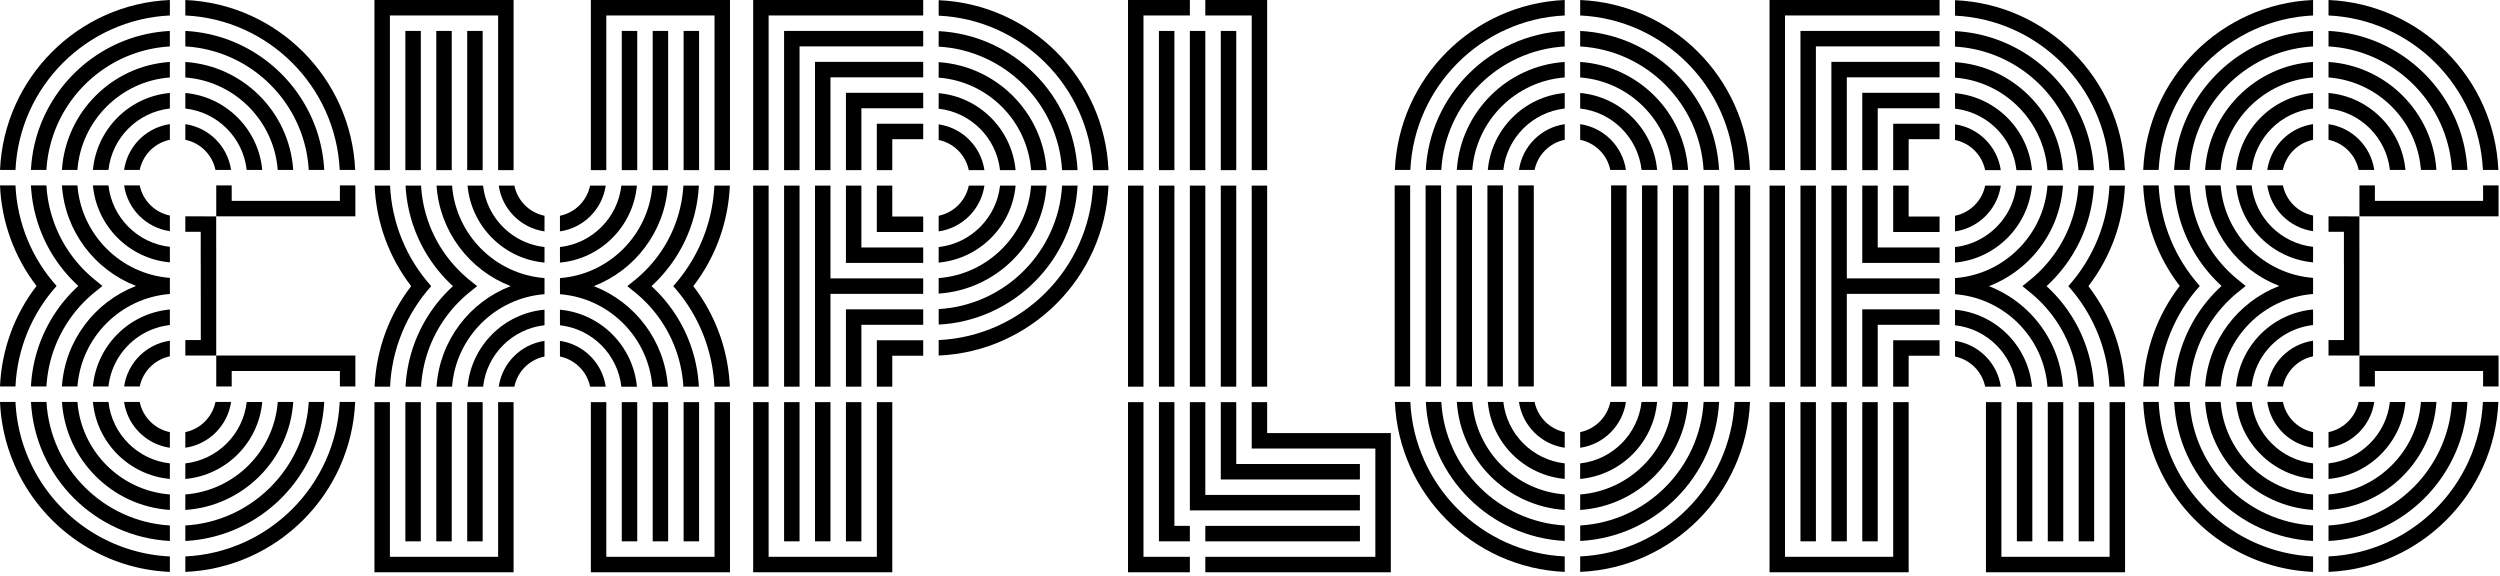
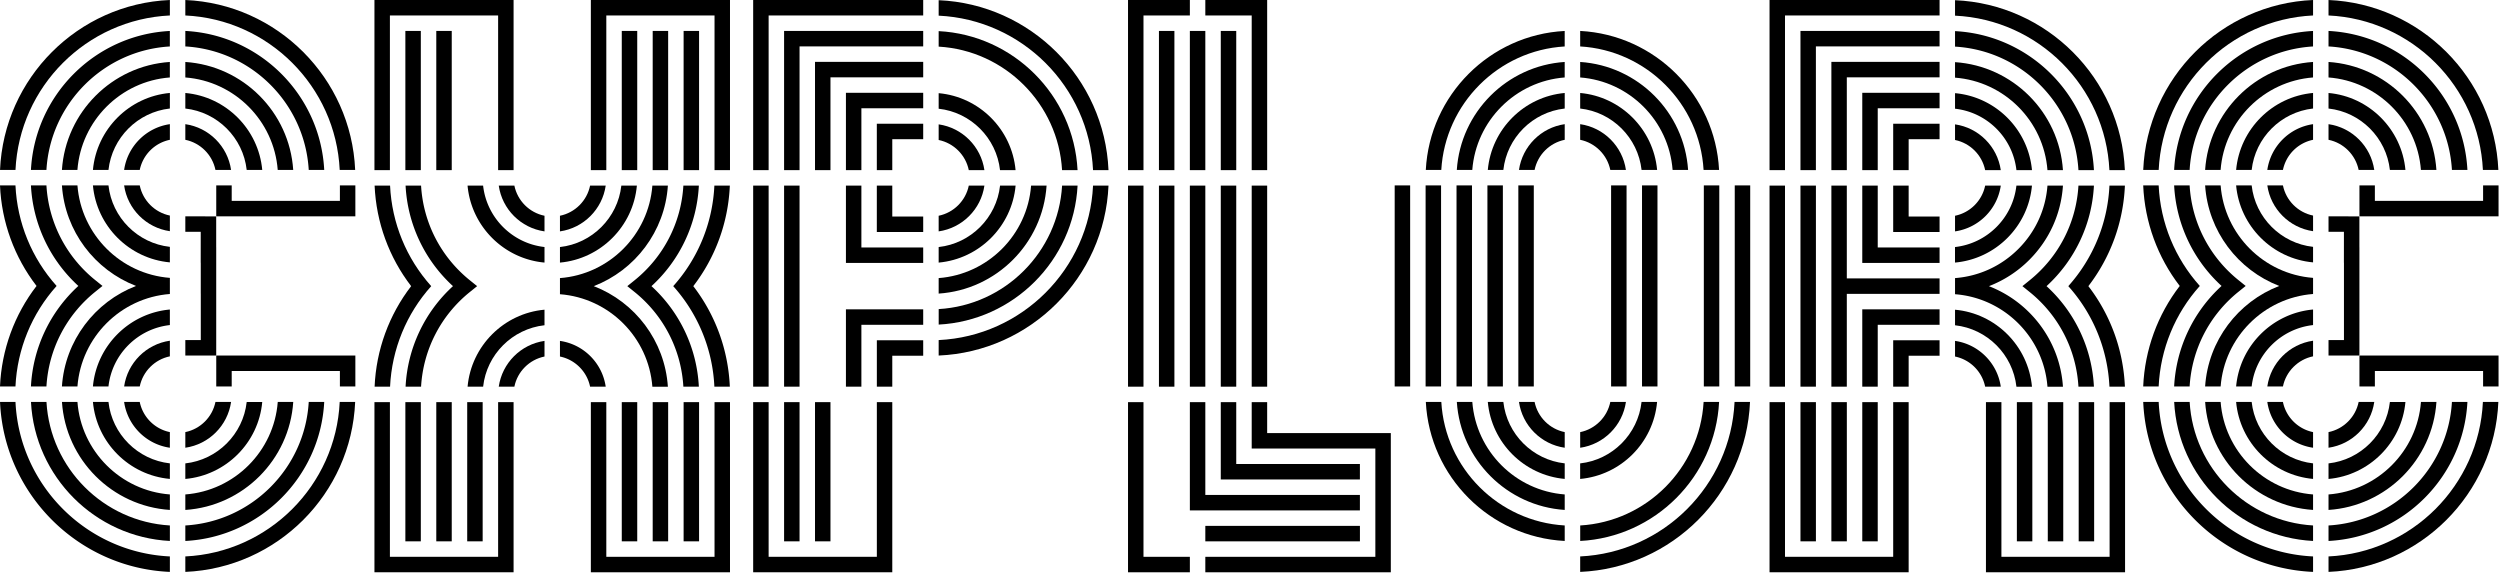
<svg xmlns="http://www.w3.org/2000/svg" width="803" height="185" fill="none">
  <g clip-path="url(#clip0)" fill="#000">
    <path d="M377.218 9.938h-4.965v44.71h4.965V9.937zM367.287 59.616h-4.966v64.585h4.966V59.616zM387.15 59.616h-4.966v64.585h4.966V59.616zM377.218 59.616h-4.965v64.585h4.965V59.616zM436.798 149.036h-39.717V129.17h-4.966v24.835h44.683v-4.969zM397.081 9.938h-4.966v44.71h4.966V9.937z" />
    <path d="M392.116 4.969h9.931v49.678h4.966V0H387.15v4.969h4.966zM397.081 59.616h-4.966v64.585h4.966V59.616zM407.013 59.616h-4.966v64.585h4.966V59.616zM436.807 168.911H387.15v4.968h49.657v-4.968zM436.798 158.974H387.15V129.17h-4.966v34.772h54.614v-4.968z" />
    <path d="M407.013 129.17h-4.966v14.897h39.717V178.849H387.15v4.968h59.58v-44.71h-39.717v-9.937zM387.15 9.938h-4.966v44.71h4.966V9.937zM367.287 54.647V4.97H382.184V0h-19.863v54.647h4.966zM367.287 129.17h-4.966v54.647h19.863v-4.968h-14.897V129.17z" />
-     <path d="M377.218 129.17h-4.965v44.71h9.931v-4.969h-4.966V129.17zM174.895 94.494v-5.18c-15.817-1.209-28.472-13.871-29.69-29.707h-4.983c.981 14.766 10.58 27.193 23.804 32.293-13.224 5.1-22.823 17.535-23.804 32.292h4.983c1.209-15.817 13.873-28.48 29.69-29.698zM155.032 9.938h-4.966v44.71h4.966V9.937zM179.86 99.48v4.995c10.343 1.148 18.567 9.385 19.723 19.735h4.992c-1.2-13.092-11.639-23.547-24.715-24.73z" />
    <path d="M190.72 91.909c13.224-5.1 22.832-17.536 23.804-32.293h-4.983c-1.209 15.827-13.864 28.498-29.681 29.707v5.18c15.817 1.209 28.472 13.872 29.681 29.707h4.983c-.981-14.766-10.58-27.201-23.804-32.301zM179.86 69.3v5.02c7.593-1.094 13.601-7.106 14.696-14.704h-5.018c-.99 4.855-4.826 8.693-9.678 9.684z" />
    <path d="M179.86 79.351v4.995c13.076-1.183 23.524-11.638 24.706-24.721h-4.992c-1.147 10.332-9.38 18.57-19.714 19.726zM204.68 9.938h-4.966v44.71h4.966V9.937zM214.611 9.938h-4.965v44.71h4.965V9.937zM132.06 91.909c-7.103 9.227-11.228 20.444-11.736 32.292h4.966c.569-12.067 5.246-23.406 13.216-32.292-7.97-8.886-12.647-20.226-13.216-32.293h-4.966c.517 11.848 4.642 23.056 11.736 32.293z" />
    <path d="M194.748 54.647V4.97h34.76v49.678h4.966V0H189.783v54.647h4.965zM222.686 91.909c7.103-9.228 11.228-20.445 11.736-32.293h-4.966c-.569 12.067-5.246 23.398-13.216 32.293a51.863 51.863 0 0113.216 32.292h4.966c-.508-11.848-4.642-23.065-11.736-32.292zM179.86 109.496v5.021c4.852.991 8.688 4.829 9.678 9.684h5.018c-1.095-7.598-7.103-13.61-14.696-14.705z" />
-     <path d="M224.543 9.929h-4.966v44.71h4.966V9.929zM174.894 74.32V69.3c-4.86-.99-8.687-4.829-9.677-9.684h-5.018c1.086 7.598 7.094 13.61 14.695 14.705z" />
+     <path d="M224.543 9.929h-4.966v44.71h4.966zM174.894 74.32V69.3c-4.86-.99-8.687-4.829-9.677-9.684h-5.018c1.086 7.598 7.094 13.61 14.695 14.705z" />
    <path d="M174.895 84.337v-4.995c-10.343-1.148-18.576-9.385-19.723-19.735h-4.992c1.191 13.093 11.63 23.547 24.715 24.73zM224.543 129.169h-4.966v44.71h4.966v-44.71zM214.611 129.169h-4.965v44.71h4.965v-44.71zM209.252 91.909a46.962 46.962 0 0015.221-32.293h-4.975c-.692 11.857-6.288 22.82-15.615 30.365l-2.391 1.928 2.391 1.927c9.327 7.546 14.923 18.5 15.615 30.365h4.975c-.64-12.391-6.078-23.915-15.221-32.292zM159.997 129.169v49.679h-34.76v-49.679h-4.965v54.648H164.963v-54.648h-4.966z" />
    <path d="M229.508 129.169v49.679h-34.76v-49.679h-4.965v54.648H234.474v-54.648h-4.966z" />
    <path d="M204.68 129.169h-4.966v44.71h4.966v-44.71zM125.237 54.647V4.97h34.76v49.678h4.966V0h-44.691v54.647h4.965zM145.1 129.169h-4.965v44.71h4.965v-44.71zM145.494 91.909a46.962 46.962 0 00-15.221 32.292h4.975c.692-11.865 6.288-22.819 15.615-30.364l2.391-1.928-2.391-1.928c-9.318-7.545-14.923-18.5-15.615-30.365h-4.975c.64 12.383 6.078 23.906 15.221 32.293zM135.169 129.169h-4.966v44.71h4.966v-44.71z" />
    <path d="M135.169 9.929h-4.966v44.71h4.966V9.929zM174.895 104.466v-4.995c-13.076 1.183-23.524 11.638-24.706 24.721h4.992c1.138-10.34 9.371-18.569 19.714-19.726zM145.1 9.938h-4.965v44.71h4.965V9.937z" />
    <path d="M174.894 114.517v-5.021c-7.593 1.095-13.601 7.107-14.695 14.705h5.018c.981-4.864 4.817-8.693 9.677-9.684zM155.032 129.169h-4.966v44.71h4.966v-44.71zM336.162 59.616h-4.975c-1.208 15.827-13.864 28.498-29.689 29.707v4.978c18.558-1.227 33.437-16.116 34.664-34.685zM316.194 59.616h-5.019c-.989 4.855-4.825 8.693-9.677 9.684v5.02c7.593-1.094 13.61-7.106 14.696-14.704zM301.498 39.943v5.021c4.852.99 8.688 4.829 9.677 9.684h5.019c-1.095-7.598-7.103-13.61-14.696-14.705zM271.713 54.647h4.965V34.772h19.854v-4.968h-24.819v24.843z" />
    <path d="M301.498 29.926v4.995c10.343 1.148 18.567 9.386 19.714 19.735h4.992c-1.182-13.101-11.622-23.547-24.706-24.73zM326.213 59.616h-4.992c-1.148 10.34-9.38 18.587-19.723 19.735v4.995c13.084-1.192 23.524-11.646 24.715-24.73zM281.635 54.647h4.966V44.71h9.931V39.74h-14.897v14.906zM296.532 69.554h-9.931v-9.938h-4.966v14.906h14.897v-4.968zM256.816 59.616h-4.966v64.585h4.966V59.616zM256.816 129.169h-4.966v44.71h4.966v-44.71zM246.884 59.616h-4.966v64.585h4.966V59.616z" />
    <path d="M296.532 79.491h-19.854V59.616h-4.965v24.835h24.819v-4.96z" />
-     <path d="M296.533 89.42h-29.786V59.616h-4.966v64.585h4.966V94.389h29.786v-4.97zM276.678 129.169h-4.965v44.71h4.965v-44.71zM301.498 19.962v4.978c15.817 1.21 28.472 13.872 29.689 29.707h4.975c-1.227-18.57-16.106-33.458-34.664-34.685z" />
    <path d="M301.498 5.03c26.773 1.262 48.326 22.828 49.587 49.617h4.966c-1.27-29.531-25.039-53.315-54.553-54.585V5.03zM296.532 104.326v-4.969h-24.819v24.844h4.965v-19.875h19.854z" />
    <path d="M286.601 114.264h9.931v-4.969h-14.888v14.906h4.957v-9.937zM246.884 54.647V4.96h49.648V0h-54.614v54.647h4.966zM281.644 129.169v49.679h-34.76v-49.679h-4.966v54.648h44.683v-54.648h-4.957zM351.085 59.616c-1.261 26.79-22.814 48.356-49.587 49.617v4.969c29.514-1.27 53.283-25.054 54.553-54.586h-4.966z" />
    <path d="M266.747 129.169h-4.966v44.71h4.966v-44.71zM346.119 59.616h-4.974c-1.244 21.312-18.348 38.418-39.638 39.662v4.978c24.031-1.253 43.36-20.594 44.612-44.64zM261.781 54.647h4.966V24.835h29.786v-4.969h-34.752v34.781z" />
    <path d="M251.85 54.647h4.966v-39.75h39.716V9.93H251.85v44.718zM301.498 9.999v4.977c21.299 1.245 38.403 18.36 39.638 39.663h4.975c-1.244-24.046-20.573-43.387-44.613-44.64zM59.527 39.881v5.022c4.852.99 8.688 4.828 9.677 9.683h5.019c-1.095-7.598-7.103-13.61-14.696-14.705zM59.527 158.816v4.977c18.558-1.227 33.429-16.115 34.664-34.685h-4.975c-1.217 15.827-13.872 28.49-29.689 29.708zM59.527 19.901v4.978c15.817 1.21 28.472 13.88 29.68 29.707h4.975c-1.226-18.57-16.097-33.449-34.655-34.685zM104.21 114.202H69.459v9.938h4.965v-4.969h34.751v4.969h4.966v-9.938h-9.931zM4.966 59.555H0c.508 11.848 4.633 23.064 11.736 32.292C4.633 101.075.508 112.292 0 124.14h4.966c.569-12.066 5.246-23.406 13.215-32.292-7.97-8.886-12.646-20.225-13.215-32.292zM54.562 173.757v-4.978c-21.3-1.244-38.404-18.358-39.639-39.671H9.95c1.244 24.055 20.572 43.396 44.613 44.649zM109.175 59.555v4.968H74.424v-4.968h-4.966v9.937h44.683v-9.937h-4.966z" />
    <path d="M30.53 93.775l2.39-1.928-2.39-1.928c-9.327-7.545-14.924-18.508-15.615-30.364H9.94c.64 12.39 6.078 23.914 15.23 32.292A46.987 46.987 0 009.94 124.14h4.975c.692-11.856 6.288-22.819 15.615-30.364zM104.14 129.108h-4.975c-1.243 21.313-18.339 38.427-39.638 39.671v4.978c24.032-1.253 43.36-20.602 44.613-44.649zM59.527 9.938v4.977c21.3 1.244 38.395 18.359 39.638 39.662h4.975c-1.253-24.037-20.581-43.386-44.613-44.64zM9.94 54.586h4.975c1.243-21.312 18.347-38.427 39.638-39.662V9.946C30.52 11.191 11.193 30.531 9.94 54.586zM54.562 178.726c-26.773-1.262-48.326-22.828-49.588-49.618H.01c1.27 29.532 25.039 53.316 54.553 54.586v-4.968z" />
    <path d="M109.114 129.108c-1.261 26.79-22.814 48.356-49.587 49.618v4.968c29.514-1.27 53.283-25.054 54.553-54.586h-4.966zM59.527 4.969C86.3 6.23 107.853 27.797 109.114 54.586h4.966C112.81 25.054 89.032 1.271 59.527 0v4.969zM59.527 29.865v4.995c10.334 1.148 18.567 9.385 19.714 19.726h4.992c-1.191-13.084-11.63-23.538-24.706-24.721zM4.974 54.586C6.236 27.796 27.79 6.231 54.563 4.969V0C25.048 1.27 1.279 25.054.009 54.586h4.965zM29.847 54.586h4.992c1.147-10.35 9.38-18.578 19.722-19.734v-4.996c-13.084 1.192-23.523 11.638-24.714 24.73zM54.561 84.276v-4.987c-10.343-1.148-18.575-9.385-19.722-19.734h-4.992c1.19 13.083 11.63 23.538 24.714 24.72z" />
    <path d="M39.866 54.586h5.018a12.447 12.447 0 019.677-9.683V39.88c-7.593 1.096-13.6 7.107-14.695 14.705zM54.561 143.813v-5.021c-4.86-.991-8.696-4.829-9.677-9.692h-5.018c1.086 7.606 7.102 13.618 14.695 14.713zM29.847 124.139h4.992c1.147-10.349 9.38-18.578 19.722-19.726v-4.995c-13.084 1.183-23.523 11.638-24.714 24.721z" />
    <path d="M39.866 124.14h5.018c.99-4.855 4.826-8.693 9.677-9.684v-5.021c-7.593 1.095-13.6 7.107-14.695 14.705zM54.561 74.26v-5.022c-4.86-.99-8.687-4.829-9.677-9.683h-5.018c1.086 7.597 7.102 13.609 14.695 14.704zM69.45 79.43h-.009V69.5l-9.914-.008v4.969h4.948l-.008 9.937h.017v9.938h.009v14.897h-4.966v4.969h9.923V79.43zM59.527 138.792v5.021c7.593-1.095 13.601-7.107 14.696-14.705h-5.019c-.99 4.855-4.825 8.693-9.677 9.684z" />
    <path d="M59.527 148.843v4.995c13.076-1.183 23.524-11.637 24.706-24.721h-4.992c-1.147 10.341-9.38 18.569-19.714 19.726zM43.693 91.847c-13.224 5.1-22.832 17.535-23.804 32.292h4.983c1.209-15.826 13.873-28.498 29.69-29.707v-5.179c-15.817-1.21-28.481-13.872-29.69-29.707H19.89c.972 14.766 10.58 27.2 23.804 32.301zM54.562 163.793v-4.977c-15.817-1.21-28.481-13.872-29.69-29.708h-4.974c1.226 18.57 16.106 33.458 34.664 34.685zM19.89 54.586h4.974C26.072 38.76 38.736 26.088 54.553 24.88V19.9c-18.55 1.227-33.429 16.116-34.664 34.685zM54.561 153.829v-4.995c-10.343-1.148-18.575-9.385-19.722-19.734h-4.992c1.19 13.101 11.63 23.546 24.714 24.729zM747.921 39.881v5.022c4.852.99 8.688 4.828 9.678 9.683h5.018c-1.095-7.598-7.103-13.61-14.696-14.705zM747.921 158.816v4.977c18.558-1.227 33.429-16.115 34.664-34.685h-4.974c-1.218 15.827-13.873 28.49-29.69 29.708zM747.921 19.901v4.978c15.817 1.21 28.472 13.88 29.681 29.707h4.974c-1.226-18.57-16.105-33.458-34.655-34.685zM792.604 114.202H757.853v9.938h4.956v-4.969h34.76v4.969h4.966v-9.938h-9.931zM693.36 59.555h-4.966c.508 11.848 4.633 23.064 11.736 32.292-7.103 9.228-11.228 20.445-11.736 32.293h4.966c.569-12.067 5.246-23.407 13.215-32.293-7.969-8.895-12.646-20.225-13.215-32.292zM742.955 173.757v-4.978c-21.299-1.244-38.403-18.358-39.638-39.671h-4.974c1.244 24.047 20.572 43.396 44.612 44.649zM797.569 59.555v4.968h-34.76v-4.968h-4.956v9.937H802.535v-9.937h-4.966z" />
    <path d="M718.924 93.775l2.391-1.928-2.391-1.928c-9.327-7.545-14.923-18.499-15.615-30.364h-4.975c.64 12.39 6.078 23.914 15.23 32.292a46.988 46.988 0 00-15.23 32.293h4.975c.692-11.866 6.288-22.82 15.615-30.365zM792.534 129.108h-4.975c-1.243 21.313-18.339 38.427-39.638 39.671v4.978c24.032-1.253 43.361-20.602 44.613-44.649zM747.921 9.938v4.977c21.299 1.244 38.395 18.359 39.638 39.662h4.975c-1.252-24.046-20.581-43.386-44.613-44.64zM698.334 54.586h4.975c1.243-21.312 18.347-38.427 39.638-39.662V9.946c-24.032 1.245-43.36 20.585-44.613 44.64zM742.956 178.726c-26.773-1.262-48.326-22.828-49.587-49.618h-4.966c1.27 29.532 25.039 53.316 54.553 54.586v-4.968z" />
    <path d="M797.508 129.108c-1.261 26.79-22.814 48.356-49.587 49.618v4.968c29.514-1.27 53.283-25.054 54.553-54.586h-4.966zM747.921 4.969c26.773 1.262 48.326 22.828 49.587 49.617h4.966C801.195 25.054 777.427 1.271 747.921 0v4.969zM747.921 29.865v4.995c10.335 1.148 18.567 9.385 19.714 19.726h4.992c-1.191-13.084-11.63-23.538-24.706-24.721zM693.369 54.586c1.261-26.79 22.814-48.355 49.587-49.617V0c-29.514 1.27-53.283 25.054-54.553 54.586h4.966zM718.241 54.586h4.992c1.147-10.35 9.379-18.578 19.722-19.734v-4.996c-13.084 1.192-23.523 11.638-24.714 24.73zM742.955 84.276v-4.987c-10.343-1.148-18.575-9.385-19.722-19.734h-4.992c1.191 13.083 11.63 23.538 24.714 24.72z" />
    <path d="M728.26 54.586h5.018a12.448 12.448 0 019.678-9.683V39.88c-7.594 1.096-13.601 7.107-14.696 14.705zM742.956 143.813v-5.021c-4.861-.991-8.697-4.829-9.678-9.692h-5.018c1.086 7.606 7.102 13.618 14.696 14.713zM718.241 124.139h4.992c1.147-10.349 9.379-18.578 19.722-19.726v-4.995c-13.084 1.183-23.523 11.629-24.714 24.721z" />
    <path d="M728.26 124.14h5.018c.99-4.855 4.826-8.693 9.678-9.684v-5.021c-7.594 1.095-13.61 7.107-14.696 14.705zM742.956 74.26v-5.022c-4.861-.99-8.688-4.829-9.678-9.683h-5.018c1.086 7.597 7.102 13.609 14.696 14.704zM757.844 79.43h-.009V69.5l-9.914-.008v4.969h4.949l-.009 9.929h.017v24.843h-4.957v4.969h9.923V79.43zM747.921 138.792v5.021c7.593-1.095 13.601-7.107 14.696-14.705h-5.018c-.99 4.855-4.826 8.693-9.678 9.684z" />
    <path d="M747.921 148.843v4.995c13.076-1.183 23.524-11.637 24.706-24.721h-4.992c-1.147 10.332-9.379 18.569-19.714 19.726zM732.087 91.847c-13.224 5.1-22.832 17.535-23.804 32.292h4.983c1.209-15.826 13.873-28.498 29.69-29.707v-5.179c-15.817-1.21-28.481-13.872-29.69-29.707h-4.983c.972 14.766 10.58 27.2 23.804 32.301zM742.956 163.793v-4.977c-15.817-1.21-28.481-13.872-29.69-29.708h-4.974c1.226 18.57 16.106 33.458 34.664 34.685zM708.283 54.586h4.975c1.208-15.826 13.872-28.498 29.689-29.707V19.9c-18.549 1.227-33.429 16.116-34.664 34.685z" />
    <path d="M742.955 153.829v-4.995c-10.343-1.148-18.575-9.385-19.722-19.734h-4.992c1.191 13.092 11.63 23.546 24.714 24.729zM627.956 19.962v4.978c15.817 1.21 28.481 13.872 29.689 29.707h4.975c-1.227-18.57-16.106-33.458-34.664-34.685zM588.239 54.647h4.957V24.844l29.794-.009v-4.96h-34.751v34.772z" />
    <path d="M578.308 54.647h4.957v-39.75l39.725.01v-4.97h-44.682v44.71z" />
    <path d="M598.162 54.647h4.966V34.772h19.862v-4.968h-24.828v24.843zM627.956 39.943v5.021c4.861.99 8.688 4.829 9.677 9.684h5.019c-1.095-7.598-7.103-13.61-14.696-14.705z" />
    <path d="M627.956 29.926v4.995c10.343 1.148 18.567 9.386 19.723 19.735h4.992c-1.191-13.092-11.639-23.547-24.715-24.73zM652.662 59.616h-4.992c-1.147 10.34-9.38 18.578-19.723 19.735v4.986c13.085-1.183 23.533-11.637 24.715-24.72zM593.205 129.17h-4.966v44.71h4.966v-44.71zM672.639 129.17h-4.966v44.71h4.966v-44.71zM662.716 129.17h-4.966v44.71h4.966v-44.71zM657.347 91.909c9.144-8.378 14.582-19.902 15.222-32.293h-4.975c-.692 11.857-6.288 22.82-15.615 30.365l-2.382 1.928 2.382 1.927c9.318 7.546 14.923 18.5 15.615 30.365h4.975a46.96 46.96 0 00-15.222-32.292zM622.99 104.326v-4.969h-24.828v24.844h4.966v-19.875h19.862zM603.128 129.17h-4.966v44.71h4.966v-44.71z" />
    <path d="M613.059 114.264h9.931v-4.969h-14.897v14.906h4.966v-9.937zM652.785 129.17h-4.966v44.71h4.966v-44.71zM583.273 129.17h-4.965v44.71h4.965v-44.71zM573.342 59.616h-4.966v64.585h4.966V59.616zM642.652 59.616h-5.019c-.989 4.855-4.825 8.693-9.677 9.684v5.02c7.593-1.094 13.601-7.106 14.696-14.704zM627.956 109.496v5.021a12.459 12.459 0 019.677 9.684h5.019c-1.095-7.598-7.103-13.61-14.696-14.705zM670.782 91.909c7.103-9.228 11.228-20.445 11.736-32.293h-4.966c-.569 12.067-5.246 23.398-13.216 32.293 7.97 8.894 12.647 20.225 13.216 32.292h4.966c-.508-11.848-4.633-23.065-11.736-32.292zM583.273 59.616h-4.965v64.585h4.965V59.616zM622.99 69.554h-9.931v-9.938h-4.966v14.906h14.897v-4.968z" />
    <path d="M622.99 79.491h-19.862V59.616h-4.966v24.835l24.828.009V79.49zM627.956 9.999v4.977c21.299 1.245 38.394 18.36 39.638 39.663h4.975c-1.244-24.046-20.581-43.387-44.613-44.64zM608.093 54.647h4.966V44.71h9.931V39.74h-14.897v14.906zM638.842 91.917a37.21 37.21 0 0012.962-8.439c6.445-6.45 10.229-14.844 10.816-23.862h-4.975c-.578 7.686-3.845 14.845-9.353 20.348-5.509 5.512-12.655 8.772-20.336 9.36v5.178c15.817 1.21 28.481 13.873 29.689 29.708h4.975c-.973-14.757-10.562-27.184-23.778-32.293z" />
    <path d="M622.99 89.429h-29.794V59.616h-4.957v64.585h4.957V94.397h29.794V89.43zM627.956 99.48v4.995c10.343 1.148 18.567 9.385 19.723 19.735h4.992c-1.191-13.092-11.639-23.547-24.715-24.73zM627.956 5.03c26.773 1.262 48.326 22.828 49.587 49.617h4.966C681.239 25.117 657.47 1.333 627.956.063V5.03zM677.604 129.17v49.679h-34.751V129.17h-4.966v54.647h44.683V129.17h-4.966zM608.093 129.17v49.679h-34.751V129.17h-4.966v54.647h44.683V129.17h-4.966zM573.342 54.647V4.97h49.648V0h-54.614v54.647h4.966zM462.871 59.555h-4.966v64.585h4.966V59.555zM562.167 59.555h-4.966v64.585h4.966V59.555zM452.939 59.555h-4.966v64.585h4.966V59.555zM552.236 59.555h-4.966v64.585h4.966V59.555zM502.587 173.757v-4.978c-21.299-1.244-38.403-18.358-39.638-39.671h-4.974c1.243 24.055 20.572 43.396 44.612 44.649zM552.174 129.108H547.2c-1.244 21.313-18.348 38.427-39.638 39.671v4.978c24.031-1.253 43.36-20.594 44.612-44.649zM457.966 54.586h4.975c1.243-21.312 18.347-38.418 39.638-39.662V9.946c-24.032 1.245-43.361 20.594-44.613 44.64zM507.553 19.901v4.978c15.817 1.21 28.472 13.872 29.689 29.707h4.975c-1.226-18.57-16.106-33.458-34.664-34.685z" />
-     <path d="M542.217 129.108h-4.975c-1.208 15.827-13.863 28.498-29.689 29.708v4.977c18.558-1.227 33.438-16.115 34.664-34.685zM542.313 59.555h-4.966v64.585h4.966V59.555zM453 54.586c1.262-26.79 22.815-48.355 49.587-49.617V0c-29.514 1.27-53.282 25.054-54.552 54.586H453zM502.587 178.726c-26.772-1.262-48.325-22.828-49.587-49.618h-4.965c1.27 29.532 25.038 53.316 54.552 54.586v-4.968zM507.553 4.969c26.773 1.262 48.326 22.828 49.587 49.617h4.966C560.836 25.054 537.067 1.271 507.553 0v4.969z" />
    <path d="M557.14 129.108c-1.261 26.79-22.814 48.356-49.587 49.618v4.968c29.514-1.27 53.283-25.054 54.553-54.586h-4.966zM502.587 163.793v-4.977c-15.816-1.21-28.471-13.881-29.68-29.708h-4.974c1.217 18.57 16.097 33.458 34.654 34.685zM522.249 129.108h-5.018c-.99 4.864-4.826 8.702-9.678 9.693v5.021c7.593-1.104 13.601-7.116 14.696-14.714zM507.553 9.938v4.977c21.299 1.244 38.395 18.359 39.638 39.662h4.975c-1.244-24.037-20.572-43.386-44.613-44.64zM522.45 59.555h-4.966v64.585h4.966V59.555zM472.802 59.555h-4.966v64.585h4.966V59.555zM492.656 59.555h-4.966v64.585h4.966V59.555zM487.892 54.586h5.018c.989-4.855 4.825-8.693 9.677-9.683V39.88c-7.593 1.096-13.601 7.107-14.695 14.705z" />
    <path d="M477.882 54.586h4.992c1.147-10.35 9.379-18.578 19.713-19.726v-4.995c-13.075 1.183-23.523 11.637-24.705 24.72zM502.587 143.813v-5.021c-4.86-.991-8.688-4.829-9.677-9.692h-5.018c1.094 7.606 7.102 13.618 14.695 14.713zM507.553 39.881v5.022c4.852.99 8.688 4.828 9.678 9.683h5.018c-1.095-7.598-7.103-13.61-14.696-14.705z" />
    <path d="M507.553 29.865v4.995c10.343 1.148 18.567 9.385 19.723 19.726h4.992c-1.191-13.084-11.639-23.538-24.715-24.721zM482.724 59.555h-4.965v64.585h4.965V59.555zM532.382 59.555h-4.966v64.585h4.966V59.555zM467.924 54.586h4.974c1.209-15.826 13.864-28.489 29.681-29.707V19.9c-18.549 1.227-33.429 16.116-34.655 34.685zM532.259 129.108h-4.992c-1.147 10.35-9.379 18.587-19.723 19.735v4.995c13.094-1.192 23.533-11.637 24.715-24.73zM502.587 153.829v-4.995c-10.343-1.148-18.566-9.385-19.713-19.734h-4.992c1.182 13.101 11.621 23.546 24.705 24.729z" />
  </g>
  <defs>
    <clipPath id="clip0">
      <path fill="#000" d="M0 0h802.535v185H0z" />
    </clipPath>
  </defs>
</svg>